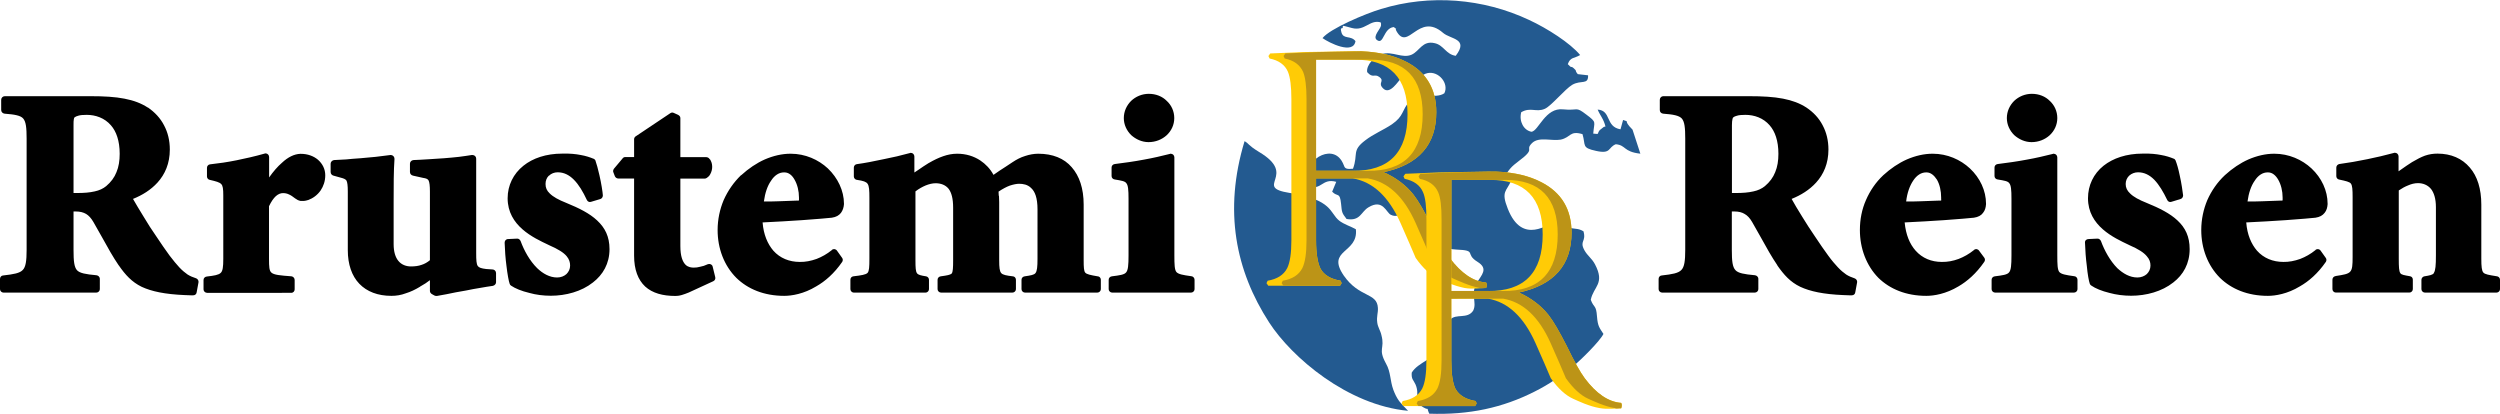
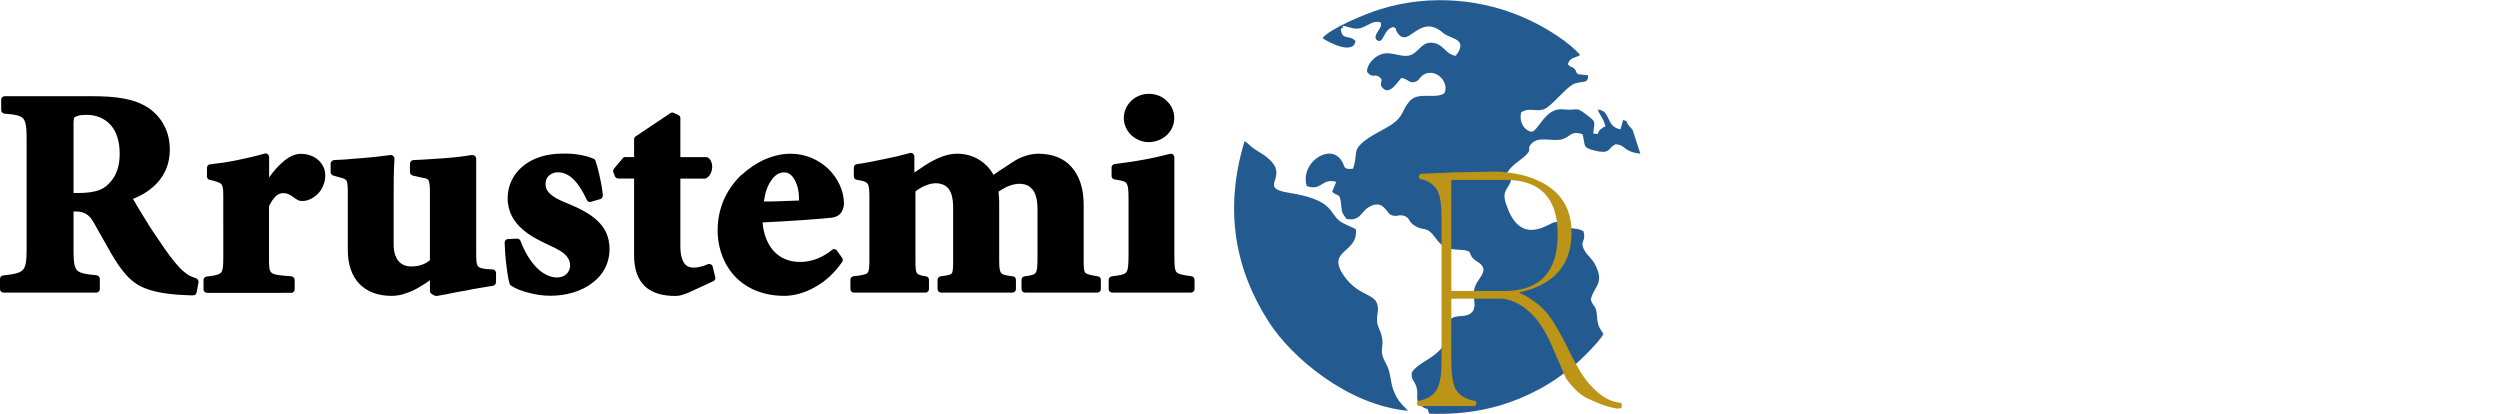
<svg xmlns="http://www.w3.org/2000/svg" version="1.1" id="Layer_1" x="0px" y="0px" viewBox="0 0 232.89 38.55" style="enable-background:new 0 0 232.89 38.55;" xml:space="preserve">
  <style type="text/css">


	.st0{fill-rule:evenodd;clip-rule:evenodd;fill:#235A90;}


	.st1{fill-rule:evenodd;clip-rule:evenodd;}


	.st2{fill:#FFCB06;}


	.st3{fill:#BC9417;}


</style>
  <g>
    <path class="st0" d="M131.17,38.27l-0.45-0.47c-0.17-0.19-0.24-0.26-0.39-0.45c-0.24-0.34-0.38-0.64-0.53-1.03     c-0.32-0.87-0.23-1.65-0.68-2.44c-0.79-1.43-0.09-1.37-0.43-2.65c-0.09-0.43-0.34-0.75-0.39-1.18c-0.08-0.56,0.09-0.9,0.06-1.37     c-0.08-1.45-1.73-0.92-3.18-3.01c-1.67-2.44,1.37-2.05,1.13-4.31c-0.39-0.24-1.15-0.47-1.56-0.81c-0.9-0.71-0.56-1.94-4.63-2.58     c-3.44-0.55,0.87-1.62-2.84-3.82c-1.07-0.66-0.88-0.73-1.34-1c-1.97,6.49-0.83,12.07,2.29,16.89     C120.34,33.3,125.53,37.74,131.17,38.27L131.17,38.27z" />
    <path class="st0" d="M123.2,3.55c0.6,0.43,2.88,1.58,3.07,0.28c-0.43-0.55-1.11-0.15-1.3-0.79c-0.15-0.53,0.04-0.36,0.09-0.43     c0.17-0.19-0.36-0.34,0.88,0c1.2,0.32,1.65-0.81,2.67-0.53c0.04,0.11,0.06,0.08,0.04,0.3c-0.04,0.32-0.81,1.02-0.39,1.34     c0.66,0.51,0.58-1.09,1.58-1.2c0.45,0.36,0.06,0,0.24,0.36c1.09,1.99,2.05-1.82,4.36,0.19c0.7,0.6,2.41,0.51,1.17,2.13     c-0.92-0.13-1.11-1-1.97-1.18c-1.13-0.26-1.39,0.73-2.13,1.07c-0.87,0.39-1.77-0.34-2.76-0.06c-0.7,0.19-1.49,1.03-1.39,1.69     c0.55,0.62,0.66,0.11,1.13,0.45c0.55,0.41-0.19,0.53,0.36,1.07c0.64,0.64,1.39-0.7,1.71-0.98c0.68,0.11,0.71,0.58,1.34,0.34     c0.41-0.17,0.41-0.64,1.09-0.79c1.05-0.21,2.01,0.98,1.56,1.88c-0.83,0.58-2.43-0.19-3.23,0.73c-0.77,0.88-0.51,1.37-1.65,2.16     c-0.79,0.53-1.75,0.92-2.48,1.49c-1.3,0.98-0.64,1.26-1.15,2.65c-1.11,0.11-0.6-0.28-1.26-1c-1.17-1.24-3.67,0.55-3.05,2.61     c1.41,0.51,1.37-0.77,2.75-0.39l-0.38,0.92c0.51,0.53,0.71-0.02,0.83,1.13c0.08,0.79,0.06,0.83,0.51,1.41     c1.3,0.23,1.34-0.68,2.05-1.09c1.34-0.81,1.64,0.49,2.07,0.7c0.55,0.28,0.77-0.13,1.37,0.15c0.43,0.21,0.24,0.43,0.77,0.81     c0.96,0.66,1.13-0.02,1.99,1.15c0.45,0.62,0.87,1.09,1.97,1.13c2.01,0.08,0.73,0.38,1.99,1.15c1.03,0.64,0.36,1.22-0.06,1.92     c-0.66,1.13,0.04,1.84-0.36,2.63c-0.55,0.81-1.58,0.23-2.14,0.83c-0.41,0.47-0.04,1.47-0.55,2.29c-0.81,1.35-2.46,1.67-3.03,2.65     c-0.04,0.64,0.15,0.64,0.36,1.11c0.43,1-0.26,1.52,0.71,2.11c0.7,0.41,0.21-0.23,0.56,0.6c3.74,0.13,6.85-0.56,9.8-2.05     c1.41-0.7,2.52-1.5,3.59-2.35c0.66-0.53,2.5-2.33,2.84-3.03c-0.36-0.56-0.53-0.7-0.6-1.62c-0.08-1.13-0.28-0.75-0.58-1.56     c0.26-1.26,1.35-1.49,0.39-3.31c-0.3-0.56-0.68-0.77-0.98-1.3c-0.49-0.9,0.19-0.77-0.09-1.77c-0.56-0.34-0.85-0.15-1.41-0.39     c-0.47-0.21-0.56-0.55-1.22-0.47c-0.58,0.06-3.05,2.24-4.42-1.24c-0.66-1.65-0.11-1.6,0.32-2.63l-0.68-0.26     c0.45-0.75,0.7-1.05,1.34-1.52c1.73-1.28,0.55-0.98,1.28-1.71c0.64-0.62,1.82-0.17,2.67-0.32c0.96-0.21,0.83-0.87,2.03-0.51     c0.32,1.07-0.11,1.26,1.26,1.56c1.43,0.32,1.09-0.32,1.84-0.62c0.98,0.09,0.68,0.7,2.29,0.88l-0.73-2.24     c-0.98-0.98-0.15-0.66-0.88-0.9l-0.24,0.87c-1.43-0.24-0.83-1.75-2.13-1.84c0.23,0.56,0.56,0.87,0.73,1.58     c-0.02,0.02-0.06,0-0.08,0.02c-0.02,0-0.06,0-0.08,0.02l-0.38,0.3c-0.3,0.38,0.06,0.38-0.6,0.32c0.09-1.15,0.36-1.02-0.64-1.77     c-1.05-0.81-0.73-0.34-2.16-0.49c-1.67-0.19-2.29,2.01-2.95,2.09c-0.71-0.13-1.18-0.94-0.96-1.82c0.87-0.51,1.39,0.04,2.2-0.32     c0.6-0.26,1.88-1.84,2.56-2.24c0.83-0.47,1.5,0.04,1.47-0.88l-0.96-0.11c-0.34-0.41-0.02-0.24-0.38-0.55     c-0.32-0.28-0.13,0.08-0.55-0.38c0.24-0.68,0.58-0.51,1.15-0.85c-0.92-1.11-3.05-2.48-4.76-3.27c-4.27-2.01-9.25-2.41-13.78-1.02     C127.22,1.26,123.89,2.67,123.2,3.55L123.2,3.55z" />
    <path class="st1" d="M17.47,25.57c0.24,0.15,0.49,0.26,0.81,0.36c0.15,0.06,0.24,0.23,0.21,0.38l-0.17,0.92     c-0.02,0.17-0.15,0.28-0.32,0.28h-0.24c-0.13,0-0.3-0.02-0.53-0.02h-0.02c-1.86-0.08-3.08-0.34-4.01-0.77     c-0.92-0.45-1.52-1.11-2.13-1.99l-0.02-0.02c-0.51-0.75-1.02-1.65-1.54-2.6c-0.26-0.47-0.55-0.96-0.81-1.43l0,0     c-0.21-0.36-0.43-0.6-0.68-0.75c-0.26-0.15-0.56-0.23-0.98-0.23H6.85v3.59c0,1.03,0.06,1.58,0.32,1.88     c0.26,0.28,0.81,0.38,1.81,0.47c0.17,0.02,0.32,0.15,0.32,0.34v0.96c0,0.17-0.15,0.32-0.34,0.32H0.34C0.15,27.26,0,27.11,0,26.94     v-0.96c0-0.17,0.13-0.32,0.3-0.32c0.98-0.11,1.54-0.21,1.82-0.51c0.28-0.28,0.36-0.85,0.36-1.88V12.92c0-1.02-0.06-1.58-0.32-1.88     c-0.24-0.28-0.79-0.38-1.73-0.45c-0.17-0.02-0.32-0.15-0.32-0.34V9.3c0-0.19,0.15-0.34,0.34-0.34h7.94c1.32,0,2.33,0.06,3.2,0.23     c0.88,0.17,1.56,0.43,2.18,0.83h0.02c0.62,0.43,1.15,0.98,1.5,1.67c0.34,0.64,0.53,1.39,0.53,2.24c0,1.3-0.45,2.31-1.15,3.08     c-0.62,0.68-1.41,1.17-2.28,1.52c0.24,0.43,0.6,1.02,0.98,1.64c0.38,0.64,0.79,1.28,1.17,1.82l0,0c0.49,0.73,0.9,1.34,1.26,1.82     c0.36,0.47,0.64,0.81,0.9,1.09C16.98,25.2,17.23,25.4,17.47,25.57L17.47,25.57z M6.85,11.66v6.32H7.2c0.62,0,1.15-0.04,1.62-0.15     c0.43-0.09,0.79-0.26,1.07-0.49l0,0c0.45-0.38,0.77-0.81,0.96-1.3c0.21-0.49,0.3-1.07,0.3-1.71c0-1.22-0.32-2.09-0.81-2.65     c-0.6-0.7-1.45-0.98-2.26-0.98c-0.34,0-0.6,0.02-0.79,0.08c-0.15,0.04-0.26,0.09-0.34,0.15C6.92,10.94,6.9,11,6.88,11.09     C6.85,11.22,6.85,11.41,6.85,11.66L6.85,11.66z M25.07,14.63v1.9c0.39-0.55,0.79-1.02,1.2-1.37c0.56-0.53,1.15-0.81,1.71-0.83h0.04     c0.64,0,1.2,0.21,1.6,0.55c0.43,0.38,0.68,0.88,0.68,1.45c0,0.55-0.17,1.02-0.43,1.41c-0.3,0.43-0.71,0.73-1.17,0.9h-0.02     c-0.26,0.09-0.47,0.09-0.68,0.08c-0.21-0.04-0.36-0.13-0.51-0.24c-0.21-0.17-0.41-0.3-0.6-0.38c-0.17-0.08-0.34-0.11-0.53-0.11     c-0.21,0-0.43,0.08-0.66,0.28c-0.23,0.21-0.43,0.51-0.64,0.94v4.91c0,0.73,0.02,1.11,0.23,1.28c0.24,0.21,0.79,0.26,1.86,0.34     c0.17,0.02,0.3,0.17,0.3,0.34v0.88c0,0.17-0.13,0.32-0.32,0.32H19.3c-0.19,0-0.34-0.15-0.34-0.32v-0.88c0-0.17,0.13-0.3,0.3-0.32     c0.7-0.08,1.11-0.15,1.3-0.34c0.19-0.17,0.24-0.56,0.24-1.3V18.2c0-0.6-0.04-0.9-0.19-1.05c-0.15-0.17-0.49-0.26-1.05-0.39     c-0.17-0.02-0.28-0.17-0.28-0.32v-0.81c0-0.15,0.11-0.3,0.28-0.32c0.83-0.09,1.64-0.21,2.48-0.38c0.83-0.17,1.69-0.36,2.6-0.62     c0.04-0.02,0.08-0.02,0.11-0.02C24.92,14.29,25.07,14.44,25.07,14.63L25.07,14.63z M45.29,25.06l0.58,0.04     c0.19,0,0.34,0.15,0.34,0.34v0.85c0,0.17-0.13,0.3-0.3,0.34c-0.38,0.06-0.77,0.11-1.18,0.19c-0.41,0.06-0.85,0.15-1.3,0.24     l-0.96,0.17c-0.6,0.13-1.18,0.24-1.77,0.34c-0.08,0-0.15,0-0.23-0.04l-0.23-0.13c-0.11-0.06-0.19-0.17-0.19-0.3v-1     c-0.26,0.21-0.53,0.38-0.92,0.6l-0.02,0.02c-0.43,0.26-0.87,0.47-1.3,0.6c-0.45,0.17-0.88,0.24-1.35,0.24     c-1.26,0-2.28-0.39-2.99-1.13c-0.7-0.73-1.07-1.81-1.07-3.12v-5.47c0-0.56-0.04-0.87-0.13-1.03c-0.08-0.11-0.24-0.19-0.53-0.26     l-0.68-0.19c-0.15-0.04-0.26-0.17-0.26-0.34v-0.77c0-0.17,0.15-0.32,0.32-0.34c0.32-0.02,0.7-0.04,1.13-0.06     c0.39-0.04,0.85-0.08,1.34-0.11l0,0c0.47-0.04,0.96-0.08,1.41-0.13c0.49-0.06,0.96-0.11,1.37-0.17c0.02,0,0.04,0,0.06,0     c0.19,0.02,0.32,0.17,0.32,0.36c-0.08,1.09-0.08,2.5-0.08,4.02v3.93c0,0.71,0.17,1.22,0.43,1.54c0.3,0.38,0.75,0.53,1.18,0.53     c0.36,0,0.7-0.04,1-0.15c0.26-0.08,0.53-0.23,0.77-0.43v-6.39c0-0.56-0.04-0.88-0.13-1.05c-0.08-0.13-0.23-0.19-0.51-0.23     l-0.94-0.21c-0.17-0.04-0.28-0.17-0.28-0.34v-0.77c0-0.17,0.13-0.32,0.32-0.34c0.43-0.02,0.94-0.04,1.49-0.08     c0.43-0.02,0.88-0.06,1.37-0.09l0,0c0.49-0.04,0.96-0.08,1.39-0.13c0.43-0.06,0.85-0.11,1.18-0.17c0.02,0,0.04,0,0.08,0     c0.19,0,0.34,0.15,0.34,0.34v8.8c0,0.64,0.02,1.02,0.15,1.2C44.61,24.93,44.85,25.01,45.29,25.06L45.29,25.06z M55.84,16.32     c0.17,0.73,0.3,1.56,0.32,1.88c0,0.15-0.09,0.3-0.23,0.34l-0.87,0.26c-0.15,0.06-0.32-0.02-0.39-0.17     c-0.36-0.77-0.75-1.43-1.22-1.9c-0.43-0.43-0.92-0.68-1.5-0.68c-0.3,0-0.6,0.11-0.81,0.32h-0.02c-0.19,0.19-0.3,0.45-0.3,0.77     c0,0.34,0.11,0.62,0.39,0.88c0.32,0.32,0.83,0.6,1.54,0.88l0,0c1.2,0.49,2.18,0.98,2.88,1.64c0.73,0.68,1.15,1.5,1.15,2.67     c0,1.35-0.62,2.39-1.54,3.1c-1.07,0.85-2.54,1.24-3.93,1.24c-0.7,0-1.39-0.09-1.99-0.26c-0.73-0.17-1.35-0.43-1.71-0.68     c-0.06-0.04-0.11-0.09-0.13-0.17c-0.09-0.24-0.21-0.9-0.3-1.67c-0.09-0.68-0.15-1.47-0.17-2.16l0,0c0-0.19,0.13-0.34,0.32-0.34     l0.83-0.04c0.13-0.02,0.28,0.08,0.34,0.23c0.32,0.88,0.85,1.84,1.54,2.52c0.53,0.51,1.17,0.87,1.86,0.87     c0.36,0,0.66-0.13,0.87-0.32c0.21-0.21,0.34-0.47,0.34-0.79c0-0.3-0.08-0.58-0.32-0.87c-0.28-0.34-0.79-0.66-1.64-1.03l-0.08-0.04     c-1.35-0.64-3.78-1.75-3.78-4.33c0-1.2,0.53-2.28,1.47-3.03c0.87-0.7,2.11-1.13,3.63-1.13c0.7-0.02,1.26,0.04,1.71,0.13     c0.47,0.08,0.85,0.21,1.17,0.34c0.08,0.02,0.15,0.08,0.19,0.15C55.57,15.25,55.72,15.77,55.84,16.32L55.84,16.32z M66.39,24.84     l0.24,0.98c0.04,0.15-0.04,0.32-0.19,0.38l-2.28,1.05c-0.23,0.09-0.43,0.17-0.64,0.23c-0.26,0.08-0.49,0.09-0.6,0.09     c-1.18,0-2.14-0.26-2.82-0.88c-0.66-0.62-1.03-1.56-1.03-2.88v-7.18H57.6c-0.13,0-0.26-0.08-0.32-0.21l-0.13-0.34     c-0.06-0.11-0.04-0.24,0.04-0.36l0.79-0.94c0.06-0.09,0.15-0.15,0.26-0.15h0.83v-1.67c0-0.09,0.06-0.21,0.15-0.26l3.23-2.16     c0.09-0.06,0.21-0.08,0.32-0.02l0.38,0.17c0.13,0.06,0.23,0.17,0.23,0.3v3.65h2.43c0.08,0,0.15,0.04,0.21,0.08     c0.06,0.06,0.11,0.13,0.17,0.19v0.02c0.13,0.21,0.17,0.49,0.15,0.73c-0.02,0.26-0.13,0.53-0.28,0.73     c-0.08,0.08-0.15,0.13-0.23,0.19c-0.06,0.04-0.13,0.06-0.19,0.06h-2.26v6.28c0,0.96,0.21,1.47,0.49,1.75     c0.24,0.23,0.56,0.26,0.75,0.26c0.21,0,0.39-0.02,0.6-0.08c0.23-0.04,0.45-0.11,0.7-0.23c0.02,0,0.04-0.02,0.08-0.02     C66.16,24.56,66.35,24.65,66.39,24.84L66.39,24.84z M76.07,24.12c0.49-0.19,0.96-0.45,1.43-0.83v-0.02     c0.15-0.11,0.36-0.08,0.47,0.08l0.47,0.66c0.09,0.11,0.09,0.26,0.02,0.38c-0.75,1.09-1.6,1.82-2.43,2.29     c-1.15,0.7-2.28,0.88-2.97,0.88c-1.9,0-3.4-0.64-4.46-1.67c-1.15-1.15-1.75-2.75-1.75-4.46c0-1,0.21-1.94,0.56-2.78     c0.39-0.88,0.94-1.67,1.62-2.33h0.02c0.68-0.62,1.43-1.13,2.2-1.47c0.79-0.34,1.6-0.53,2.39-0.53h0.02c1.35,0,2.58,0.55,3.46,1.37     c0.92,0.88,1.5,2.07,1.5,3.29v0.04c-0.02,0.3-0.11,0.58-0.28,0.81c-0.19,0.24-0.45,0.39-0.85,0.45c-0.32,0.04-1.43,0.13-2.8,0.23     c-1.13,0.08-2.44,0.15-3.65,0.21c0.09,1.15,0.47,2.01,1,2.63c0.62,0.7,1.49,1.05,2.46,1.05C75.02,24.41,75.54,24.31,76.07,24.12     L76.07,24.12z M73.08,16.06h-0.06c-0.43,0-0.87,0.26-1.2,0.79c-0.32,0.45-0.55,1.11-0.66,1.92c0.47,0,0.9,0,1.34-0.02     c0.55-0.02,1.09-0.04,1.65-0.06h0.04c0.15,0,0.23,0,0.24-0.02c0,0,0-0.04,0-0.15v-0.11c0-0.62-0.15-1.22-0.41-1.67     C73.8,16.34,73.48,16.06,73.08,16.06L73.08,16.06z M102.55,26.06v0.88c0,0.17-0.15,0.32-0.34,0.32H95.5     c-0.19,0-0.34-0.15-0.34-0.32v-0.88c0-0.17,0.13-0.3,0.3-0.32c0.55-0.08,0.87-0.13,1-0.3c0.15-0.19,0.19-0.58,0.19-1.35V19.5     c0-1.07-0.24-1.67-0.6-1.99c-0.32-0.32-0.75-0.39-1.11-0.39c-0.24,0-0.53,0.06-0.87,0.17c-0.3,0.11-0.66,0.3-1.05,0.56     c0,0.13,0.02,0.24,0.02,0.39h0.02c0,0.19,0.02,0.39,0.02,0.58v5.42c0,0.68,0.04,1.03,0.19,1.2s0.49,0.23,1.07,0.3     c0.17,0,0.3,0.15,0.3,0.32v0.88c0,0.17-0.15,0.32-0.34,0.32h-6.62c-0.19,0-0.34-0.15-0.34-0.32v-0.88c0-0.17,0.13-0.3,0.3-0.32     c0.58-0.08,0.88-0.13,1.02-0.26c0.11-0.17,0.13-0.53,0.13-1.24v-4.89c0-0.85-0.15-1.39-0.41-1.75c-0.3-0.38-0.75-0.53-1.22-0.53     c-0.3,0-0.62,0.08-0.94,0.21c-0.3,0.13-0.62,0.3-0.94,0.55v6.41c0,0.7,0.02,1.05,0.15,1.22c0.11,0.15,0.38,0.21,0.83,0.28     c0.15,0.02,0.28,0.15,0.28,0.32v0.88c0,0.17-0.15,0.32-0.32,0.32h-6.68c-0.17,0-0.32-0.15-0.32-0.32v-0.88     c0-0.17,0.11-0.3,0.28-0.32c0.75-0.09,1.15-0.15,1.32-0.32c0.15-0.17,0.17-0.56,0.17-1.32v-5.66c0-0.7-0.02-1.11-0.17-1.32     c-0.13-0.19-0.41-0.28-0.96-0.36c-0.17,0-0.32-0.15-0.32-0.32v-0.83c0-0.15,0.11-0.3,0.28-0.32c0.68-0.09,1.58-0.26,2.54-0.47     c0.77-0.15,1.6-0.34,2.39-0.56c0.04-0.02,0.08-0.02,0.11-0.02c0.17,0,0.32,0.15,0.32,0.34v1.49l0.39-0.26     c0.3-0.21,0.6-0.41,0.94-0.62l0.04-0.02c0.45-0.26,0.88-0.47,1.32-0.62c0.43-0.15,0.85-0.23,1.3-0.23c0.83,0,1.54,0.23,2.14,0.62     c0.51,0.34,0.94,0.79,1.24,1.35c0.39-0.28,0.77-0.53,1.15-0.77l0.62-0.41c0.36-0.24,0.75-0.45,1.18-0.58     c0.39-0.13,0.81-0.21,1.22-0.21c1.34,0,2.41,0.43,3.12,1.26c0.71,0.81,1.11,1.97,1.11,3.48v5.17c0,0.68,0.02,1.02,0.15,1.17     c0.13,0.15,0.49,0.23,1.15,0.34C102.42,25.74,102.55,25.89,102.55,26.06L102.55,26.06z M108.68,12.6     c-0.43,0.39-1.02,0.64-1.69,0.64c-0.6,0-1.18-0.26-1.62-0.66c-0.41-0.41-0.68-0.96-0.68-1.58s0.26-1.18,0.68-1.6     c0.43-0.41,1.02-0.66,1.65-0.66c0.66,0,1.26,0.24,1.67,0.66c0.43,0.39,0.7,0.96,0.7,1.6C109.39,11.62,109.13,12.18,108.68,12.6     L108.68,12.6z M111.28,26.06v0.88c0,0.17-0.15,0.32-0.34,0.32h-7.32c-0.19,0-0.34-0.15-0.34-0.32v-0.88c0-0.17,0.13-0.3,0.3-0.32     c0.73-0.09,1.15-0.15,1.32-0.36c0.19-0.21,0.23-0.68,0.23-1.6v-5.27c0-0.83-0.04-1.26-0.21-1.45c-0.13-0.19-0.47-0.24-1.07-0.34     c-0.17-0.02-0.3-0.15-0.3-0.32v-0.8c0-0.17,0.13-0.3,0.3-0.32c0.88-0.11,1.82-0.24,2.71-0.41c0.85-0.15,1.65-0.34,2.41-0.53     c0.02-0.02,0.06-0.02,0.09-0.02c0.19,0,0.34,0.15,0.34,0.34v9.12c0,0.88,0.02,1.35,0.19,1.56c0.19,0.21,0.6,0.28,1.39,0.39     C111.14,25.74,111.28,25.89,111.28,26.06L111.28,26.06z" />
-     <path class="st1" d="M171.98,25.57c0.23,0.15,0.49,0.26,0.79,0.36c0.17,0.06,0.26,0.23,0.23,0.38l-0.17,0.92     c-0.02,0.17-0.15,0.28-0.32,0.28h-0.24c-0.13,0-0.3-0.02-0.53-0.02h-0.02c-1.86-0.08-3.08-0.34-4.01-0.77     c-0.94-0.45-1.52-1.11-2.14-1.99v-0.02c-0.51-0.75-1.02-1.65-1.54-2.6c-0.26-0.47-0.55-0.96-0.81-1.43l0,0     c-0.21-0.36-0.43-0.6-0.7-0.75c-0.24-0.15-0.56-0.23-0.96-0.23h-0.23v3.59c0,1.03,0.06,1.58,0.34,1.88     c0.26,0.28,0.81,0.38,1.81,0.47c0.17,0.02,0.32,0.15,0.32,0.34v0.96c0,0.17-0.15,0.32-0.34,0.32h-8.61c-0.19,0-0.34-0.15-0.34-0.32     v-0.96c0-0.17,0.13-0.32,0.3-0.32c0.98-0.11,1.54-0.21,1.82-0.51c0.28-0.28,0.36-0.85,0.36-1.88V12.92c0-1.02-0.06-1.58-0.32-1.88     c-0.26-0.28-0.79-0.38-1.73-0.45c-0.19-0.02-0.32-0.15-0.32-0.34V9.3c0-0.19,0.15-0.34,0.32-0.34h7.94c1.32,0,2.35,0.06,3.22,0.23     c0.87,0.17,1.56,0.43,2.18,0.83l0,0c0.64,0.43,1.17,0.98,1.52,1.67c0.34,0.64,0.53,1.39,0.53,2.24c0,1.3-0.45,2.31-1.15,3.08     c-0.62,0.68-1.41,1.17-2.28,1.52c0.24,0.43,0.58,1.02,0.98,1.65c0.38,0.62,0.79,1.26,1.17,1.81l0,0c0.49,0.73,0.9,1.34,1.26,1.82     c0.34,0.47,0.64,0.81,0.9,1.09C171.49,25.2,171.74,25.4,171.98,25.57L171.98,25.57z M161.34,11.66v6.32h0.38     c0.6,0,1.15-0.04,1.62-0.15c0.43-0.09,0.79-0.26,1.07-0.49l0,0c0.45-0.38,0.77-0.81,0.96-1.3c0.21-0.49,0.3-1.07,0.3-1.71     c0-1.22-0.32-2.09-0.81-2.65c-0.6-0.7-1.45-0.98-2.26-0.98c-0.34,0-0.6,0.02-0.79,0.08c-0.17,0.04-0.26,0.09-0.34,0.15     c-0.04,0.02-0.06,0.08-0.08,0.17C161.36,11.22,161.34,11.41,161.34,11.66L161.34,11.66z M182.46,24.12     c0.49-0.19,0.96-0.45,1.43-0.83l0.02-0.02c0.13-0.11,0.34-0.08,0.45,0.08l0.49,0.66c0.08,0.11,0.08,0.26,0,0.38     c-0.75,1.09-1.6,1.82-2.41,2.29c-1.17,0.7-2.28,0.88-2.99,0.88c-1.9,0-3.4-0.64-4.46-1.67c-1.13-1.15-1.73-2.75-1.73-4.46     c0-1,0.19-1.94,0.56-2.78c0.38-0.88,0.92-1.67,1.6-2.31l0.02-0.02c0.68-0.62,1.43-1.13,2.2-1.47c0.79-0.34,1.6-0.53,2.39-0.53h0.02     c1.35,0,2.58,0.55,3.46,1.37c0.94,0.88,1.5,2.07,1.5,3.29v0.04c-0.02,0.3-0.09,0.58-0.28,0.81c-0.17,0.24-0.45,0.39-0.85,0.45     c-0.32,0.04-1.43,0.13-2.8,0.23c-1.13,0.08-2.44,0.15-3.65,0.21c0.11,1.15,0.47,2.01,1.02,2.63c0.62,0.7,1.47,1.05,2.44,1.05     C181.42,24.41,181.95,24.31,182.46,24.12L182.46,24.12z M179.47,16.06h-0.04c-0.45,0-0.88,0.26-1.22,0.79     c-0.3,0.45-0.55,1.11-0.64,1.92c0.45,0,0.9,0,1.32-0.02c0.55-0.02,1.09-0.04,1.65-0.06h0.06c0.13,0,0.23,0,0.23-0.02     c0.02,0,0-0.04,0-0.15v-0.11c0-0.62-0.13-1.22-0.39-1.67C180.18,16.34,179.86,16.06,179.47,16.06L179.47,16.06z M190.94,12.6     c-0.43,0.39-1.02,0.64-1.69,0.64c-0.6,0-1.18-0.26-1.62-0.66c-0.41-0.41-0.68-0.96-0.68-1.58s0.26-1.18,0.68-1.6     c0.43-0.41,1.02-0.66,1.65-0.66c0.66,0,1.26,0.24,1.67,0.66c0.43,0.39,0.7,0.96,0.7,1.6C191.65,11.62,191.39,12.18,190.94,12.6     L190.94,12.6z M193.53,26.06v0.88c0,0.17-0.15,0.32-0.34,0.32h-7.32c-0.19,0-0.34-0.15-0.34-0.32v-0.88c0-0.17,0.13-0.3,0.3-0.32     c0.73-0.09,1.15-0.15,1.32-0.36c0.19-0.21,0.23-0.68,0.23-1.6v-5.27c0-0.83-0.04-1.26-0.21-1.45c-0.13-0.19-0.47-0.24-1.07-0.34     c-0.17-0.02-0.3-0.15-0.3-0.32v-0.8c0-0.17,0.13-0.3,0.3-0.32c0.88-0.11,1.82-0.24,2.71-0.41c0.85-0.15,1.65-0.34,2.41-0.53     c0.02-0.02,0.06-0.02,0.09-0.02c0.19,0,0.34,0.15,0.34,0.34v9.12c0,0.88,0.02,1.35,0.19,1.56c0.19,0.21,0.6,0.28,1.39,0.39     C193.4,25.74,193.53,25.89,193.53,26.06L193.53,26.06z M203.05,16.32c0.17,0.73,0.28,1.56,0.32,1.88c0,0.15-0.09,0.3-0.24,0.34     l-0.85,0.26c-0.15,0.06-0.32-0.02-0.39-0.17c-0.36-0.75-0.75-1.41-1.2-1.88l-0.02-0.02c-0.43-0.43-0.92-0.68-1.5-0.68     c-0.3,0-0.6,0.11-0.83,0.32l0,0c-0.19,0.19-0.32,0.45-0.32,0.77c0,0.34,0.13,0.62,0.41,0.88c0.32,0.32,0.83,0.6,1.54,0.88l0,0     c1.2,0.49,2.18,0.98,2.88,1.64c0.73,0.68,1.13,1.5,1.13,2.67c0,1.35-0.6,2.39-1.52,3.1c-1.07,0.85-2.54,1.24-3.93,1.24     c-0.7,0-1.39-0.09-2.01-0.26c-0.71-0.17-1.34-0.43-1.69-0.68c-0.08-0.04-0.11-0.09-0.15-0.17c-0.09-0.24-0.21-0.9-0.28-1.67     c-0.09-0.68-0.15-1.47-0.17-2.16l0,0c-0.02-0.19,0.13-0.34,0.32-0.34l0.81-0.04c0.15-0.02,0.3,0.08,0.36,0.23     c0.32,0.88,0.85,1.84,1.52,2.52c0.55,0.51,1.17,0.87,1.88,0.87c0.34,0,0.66-0.13,0.87-0.32c0.21-0.21,0.34-0.47,0.34-0.79     c0-0.3-0.08-0.58-0.34-0.87c-0.28-0.34-0.77-0.66-1.62-1.03l-0.08-0.04c-1.35-0.64-3.78-1.75-3.78-4.33c0-1.2,0.51-2.28,1.45-3.03     c0.88-0.7,2.13-1.13,3.65-1.13c0.7-0.02,1.26,0.04,1.71,0.13c0.47,0.08,0.85,0.21,1.17,0.34c0.08,0.02,0.13,0.08,0.17,0.15     C202.79,15.25,202.94,15.77,203.05,16.32L203.05,16.32z M214.28,24.12c0.49-0.19,0.96-0.45,1.43-0.83v-0.02     c0.15-0.11,0.36-0.08,0.47,0.08l0.47,0.66c0.09,0.11,0.09,0.26,0.02,0.38c-0.75,1.09-1.6,1.82-2.43,2.29     c-1.15,0.7-2.28,0.88-2.97,0.88c-1.9,0-3.4-0.64-4.46-1.67c-1.15-1.15-1.75-2.75-1.75-4.46c0-1,0.21-1.94,0.56-2.78     c0.39-0.88,0.94-1.67,1.62-2.31l0.02-0.02c0.68-0.62,1.43-1.13,2.2-1.47c0.79-0.34,1.6-0.53,2.39-0.53h0.02     c1.35,0,2.58,0.55,3.46,1.37c0.94,0.88,1.5,2.07,1.5,3.29v0.04c-0.02,0.3-0.09,0.58-0.28,0.81c-0.19,0.24-0.45,0.39-0.85,0.45     c-0.32,0.04-1.43,0.13-2.8,0.23c-1.13,0.08-2.44,0.15-3.65,0.21c0.09,1.15,0.47,2.01,1,2.63c0.62,0.7,1.49,1.05,2.46,1.05     C213.22,24.41,213.75,24.31,214.28,24.12L214.28,24.12z M211.29,16.06h-0.06c-0.43,0-0.87,0.26-1.2,0.79     c-0.32,0.45-0.55,1.11-0.66,1.92c0.47,0,0.9,0,1.34-0.02c0.55-0.02,1.09-0.04,1.65-0.06h0.04c0.15,0,0.23,0,0.24-0.02     c0,0,0-0.04,0-0.15v-0.11c0-0.62-0.15-1.22-0.41-1.67C212,16.34,211.68,16.06,211.29,16.06L211.29,16.06z M232.89,26.06v0.88     c0,0.17-0.15,0.32-0.34,0.32h-6.64c-0.19,0-0.34-0.15-0.34-0.32v-0.88c0-0.15,0.13-0.3,0.28-0.32c0.49-0.08,0.77-0.13,0.88-0.3     v-0.02c0.15-0.23,0.19-0.7,0.19-1.64V19.3c0-0.81-0.19-1.35-0.45-1.69c-0.32-0.39-0.77-0.55-1.22-0.55c-0.32,0-0.62,0.08-0.92,0.21     c-0.28,0.11-0.56,0.26-0.87,0.47v6.36c0,0.77,0.02,1.17,0.15,1.35c0.09,0.15,0.38,0.19,0.88,0.28c0.17,0.02,0.28,0.15,0.28,0.32     v0.88c0,0.17-0.13,0.32-0.32,0.32h-6.85c-0.19,0-0.32-0.15-0.32-0.32v-0.88c0-0.15,0.11-0.3,0.26-0.32l0.06-0.02     c1.47-0.23,1.56-0.24,1.56-1.79v-5.53c0-0.73-0.02-1.11-0.17-1.3c-0.13-0.15-0.45-0.23-1.07-0.36c-0.17-0.02-0.28-0.17-0.28-0.32     v-0.79c0-0.17,0.11-0.3,0.28-0.34c0.81-0.11,1.71-0.26,2.61-0.45c0.83-0.17,1.65-0.36,2.46-0.58c0.04-0.02,0.08-0.02,0.11-0.02     c0.19,0,0.34,0.15,0.34,0.34v1.39l0.21-0.15c0.34-0.24,0.7-0.49,1.05-0.71l0,0c0.47-0.28,0.85-0.47,1.2-0.6     c0.39-0.13,0.75-0.19,1.17-0.19c1.26,0,2.29,0.45,3.01,1.3c0.7,0.81,1.07,1.97,1.07,3.46v5.02c0,0.75,0.04,1.13,0.19,1.3     c0.15,0.17,0.53,0.23,1.22,0.34C232.76,25.74,232.89,25.89,232.89,26.06L232.89,26.06z" />
-     <path class="st2" d="M122.6,16.62v5.77c0,1.22,0.15,2.11,0.41,2.63c0.32,0.6,0.96,0.98,1.88,1.13l0.09,0.23l-0.15,0.24h-6.68     l-0.17-0.24l0.11-0.23c0.88-0.15,1.49-0.53,1.82-1.17c0.26-0.53,0.39-1.39,0.39-2.61V9.23c0-1.18-0.11-2.03-0.32-2.54     c-0.28-0.66-0.87-1.07-1.71-1.24l-0.11-0.23l0.17-0.24l3.12-0.13l4.61-0.08c1.97-0.02,3.63,0.3,4.96,1     c1.86,0.96,2.78,2.52,2.78,4.68c0,3.03-1.64,4.89-4.91,5.59c1.15,0.51,2.07,1.2,2.78,2.09c0.47,0.6,1.03,1.58,1.69,2.91     c0.7,1.43,1.26,2.41,1.69,2.99c1.07,1.43,2.2,2.2,3.39,2.29c0.04,0.06,0.06,0.13,0.06,0.21c0,0.13-0.02,0.23-0.06,0.3     c-0.47,0-1.26,0.13-1.99,0c-1-0.19-1.96-0.66-2.48-0.88c-0.71-0.32-1.41-0.96-2.09-1.92c-0.3-0.73-0.79-1.82-1.43-3.29     c-1.09-2.43-2.56-3.8-4.42-4.12C126.03,16.62,122.6,16.62,122.6,16.62z M122.6,15.91h3.4c3.4,0.04,5.12-1.71,5.12-5.27     c0-3.4-1.64-5.1-4.91-5.08h-3.61C122.6,5.56,122.6,15.91,122.6,15.91z" />
-     <path class="st3" d="M122.6,16.62v5.77c0,1.22,0.15,2.11,0.41,2.63c0.32,0.6,0.96,0.98,1.88,1.13l0.09,0.23l-0.15,0.24h-5.27     l-0.17-0.24l0.11-0.23c0.88-0.15,1.49-0.53,1.82-1.17c0.26-0.53,0.39-1.39,0.39-2.61V9.23c0-1.18-0.11-2.03-0.32-2.54     c-0.3-0.66-0.87-1.07-1.71-1.24l-0.11-0.23l0.17-0.24l3.12-0.13l3.97-0.08c1.64,0.08,3.03,0.39,4.19,1     c1.86,0.96,2.78,2.52,2.78,4.68c0,3.03-1.64,4.89-4.91,5.59c1.15,0.51,2.07,1.2,2.78,2.09c0.47,0.6,1.03,1.58,1.69,2.91     c0.7,1.43,1.26,2.41,1.69,2.99c1.07,1.43,2.2,2.2,3.39,2.29c0.04,0.06,0.06,0.13,0.06,0.21c0,0.13-0.02,0.23-0.06,0.3     c-0.11,0-0.26,0-0.41,0.02c-0.06,0-0.11-0.02-0.17-0.02c-1-0.19-1.96-0.66-2.48-0.88c-0.71-0.32-1.41-0.96-2.09-1.92     c-0.3-0.73-0.79-1.82-1.43-3.29c-1.09-2.43-2.56-3.8-4.44-4.12h-1.39h-2.05C123.98,16.62,122.6,16.62,122.6,16.62z M126.23,15.91     h1.18c3.4,0.04,5.12-1.71,5.12-5.27c0-3.4-1.64-5.1-4.91-5.08h-1.41h-2.2h-1.41V15.9h1.41H126     C126.08,15.91,126.15,15.91,126.23,15.91L126.23,15.91z" />
-     <path class="st2" d="M135.2,27.83v5.77c0,1.22,0.13,2.11,0.39,2.63c0.34,0.6,0.96,0.98,1.88,1.13l0.09,0.23l-0.15,0.24h-6.68     l-0.17-0.24l0.11-0.23c0.88-0.15,1.49-0.53,1.82-1.17c0.26-0.53,0.39-1.39,0.39-2.61V20.44c0-1.18-0.09-2.03-0.32-2.54     c-0.28-0.66-0.87-1.07-1.71-1.24l-0.11-0.23l0.17-0.24l3.12-0.13l4.61-0.08c1.97-0.02,3.63,0.3,4.96,1c1.86,0.96,2.8,2.52,2.8,4.68     c0,3.03-1.64,4.89-4.91,5.59c1.13,0.51,2.05,1.2,2.76,2.09c0.47,0.6,1.03,1.58,1.71,2.91c0.68,1.41,1.24,2.41,1.67,2.99     c1.07,1.43,2.2,2.2,3.39,2.29c0.04,0.06,0.06,0.13,0.06,0.21c0,0.13-0.02,0.23-0.06,0.3c-0.47,0-1.26,0.11-1.99-0.02     c-1-0.17-1.96-0.64-2.48-0.87c-0.71-0.32-1.41-0.96-2.09-1.92c-0.3-0.73-0.79-1.84-1.43-3.29c-1.09-2.43-2.56-3.8-4.42-4.12     L135.2,27.83L135.2,27.83z M135.2,27.11h3.39c3.42,0.04,5.12-1.71,5.12-5.27c0-3.4-1.64-5.1-4.91-5.08h-3.59L135.2,27.11     L135.2,27.11z" />
    <path class="st3" d="M135.2,27.83v5.77c0,1.22,0.13,2.11,0.39,2.63c0.34,0.6,0.96,0.98,1.88,1.13l0.09,0.23l-0.15,0.24h-5.27     l-0.17-0.24l0.11-0.23c0.88-0.15,1.49-0.53,1.82-1.17c0.26-0.53,0.39-1.39,0.39-2.61V20.44c0-1.18-0.09-2.03-0.32-2.54     c-0.28-0.66-0.87-1.07-1.71-1.24l-0.11-0.23l0.17-0.24l3.12-0.13l3.97-0.08c1.64,0.08,3.03,0.39,4.19,1     c1.86,0.96,2.8,2.52,2.8,4.68c0,3.03-1.64,4.89-4.91,5.59c1.13,0.51,2.05,1.2,2.76,2.09c0.47,0.6,1.03,1.58,1.71,2.91     c0.68,1.41,1.24,2.41,1.67,2.99c1.07,1.43,2.2,2.2,3.39,2.29c0.04,0.06,0.06,0.13,0.06,0.21c0,0.13-0.02,0.23-0.06,0.3     c-0.11,0-0.24,0-0.41,0.02c-0.06,0-0.11-0.02-0.17-0.04c-1-0.17-1.96-0.64-2.48-0.87c-0.71-0.32-1.41-0.96-2.09-1.92     c-0.3-0.73-0.79-1.84-1.43-3.29c-1.09-2.43-2.56-3.8-4.42-4.12h-1.41h-2.05L135.2,27.83L135.2,27.83z M138.81,27.11h1.18     c3.4,0.04,5.12-1.71,5.12-5.27c0-3.4-1.64-5.1-4.91-5.08h-1.41h-2.2h-1.39V27.1h1.39h1.99C138.66,27.11,138.73,27.11,138.81,27.11     L138.81,27.11z" />
  </g>
</svg>